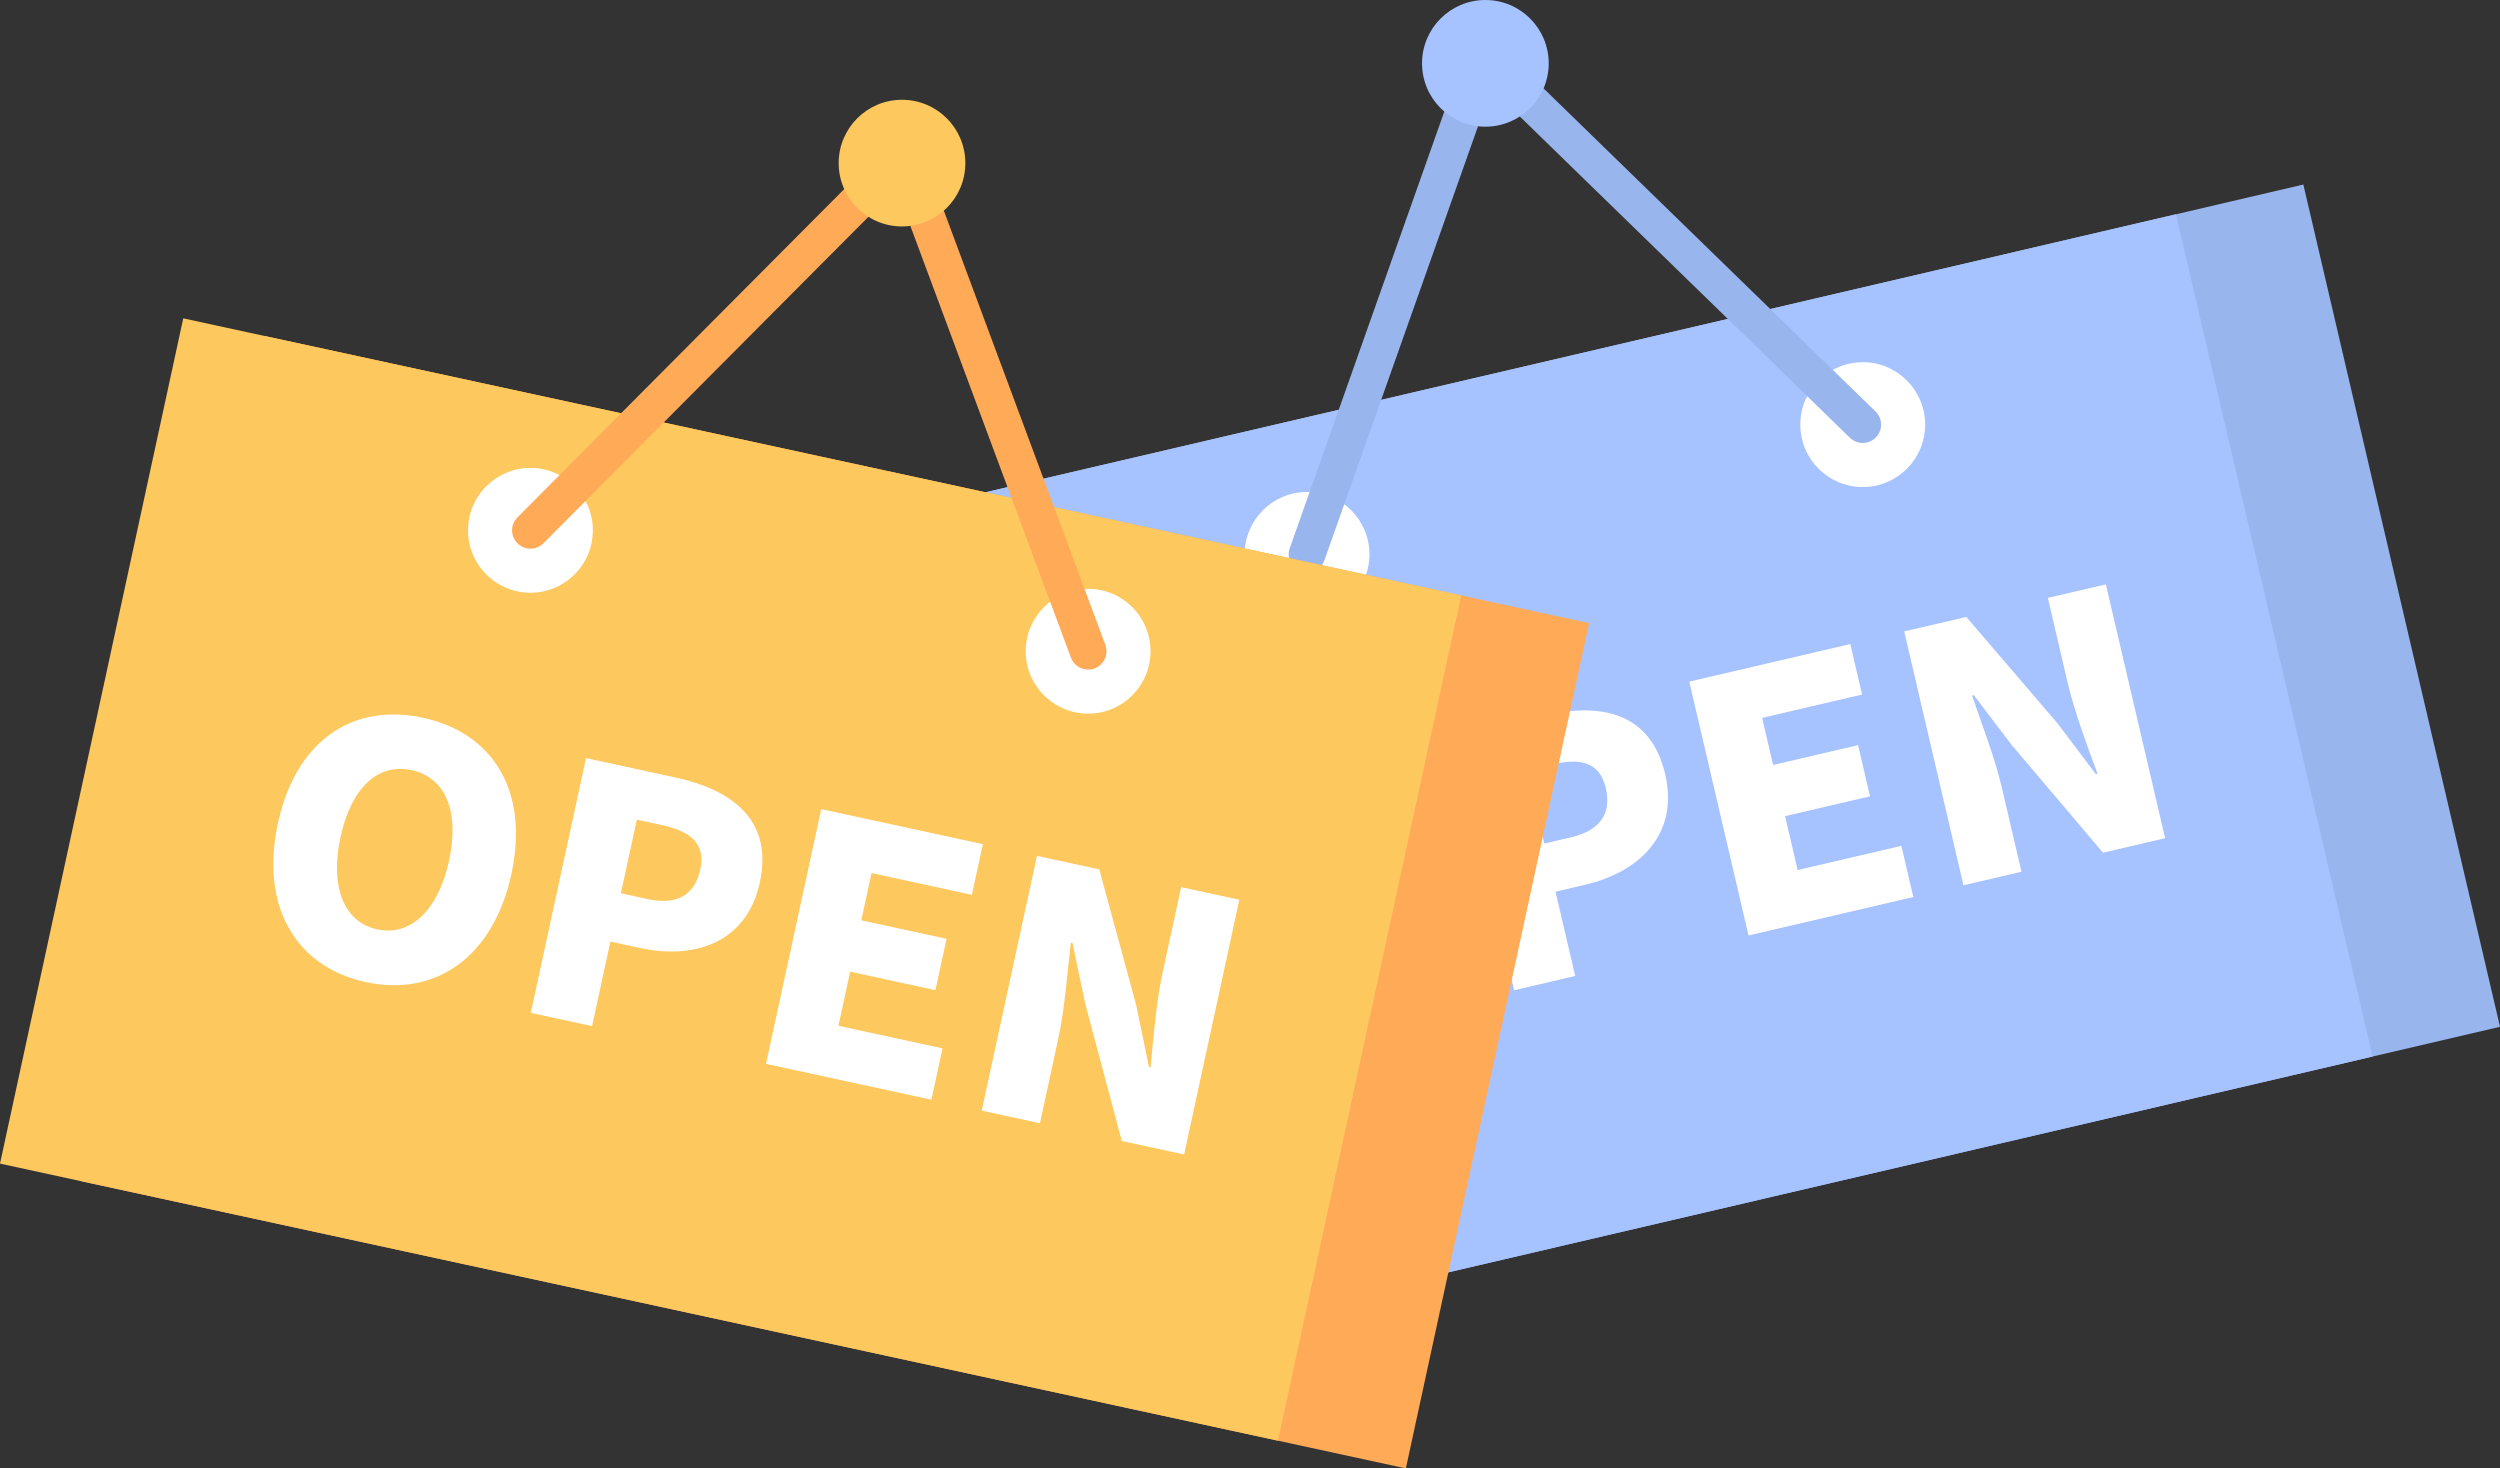
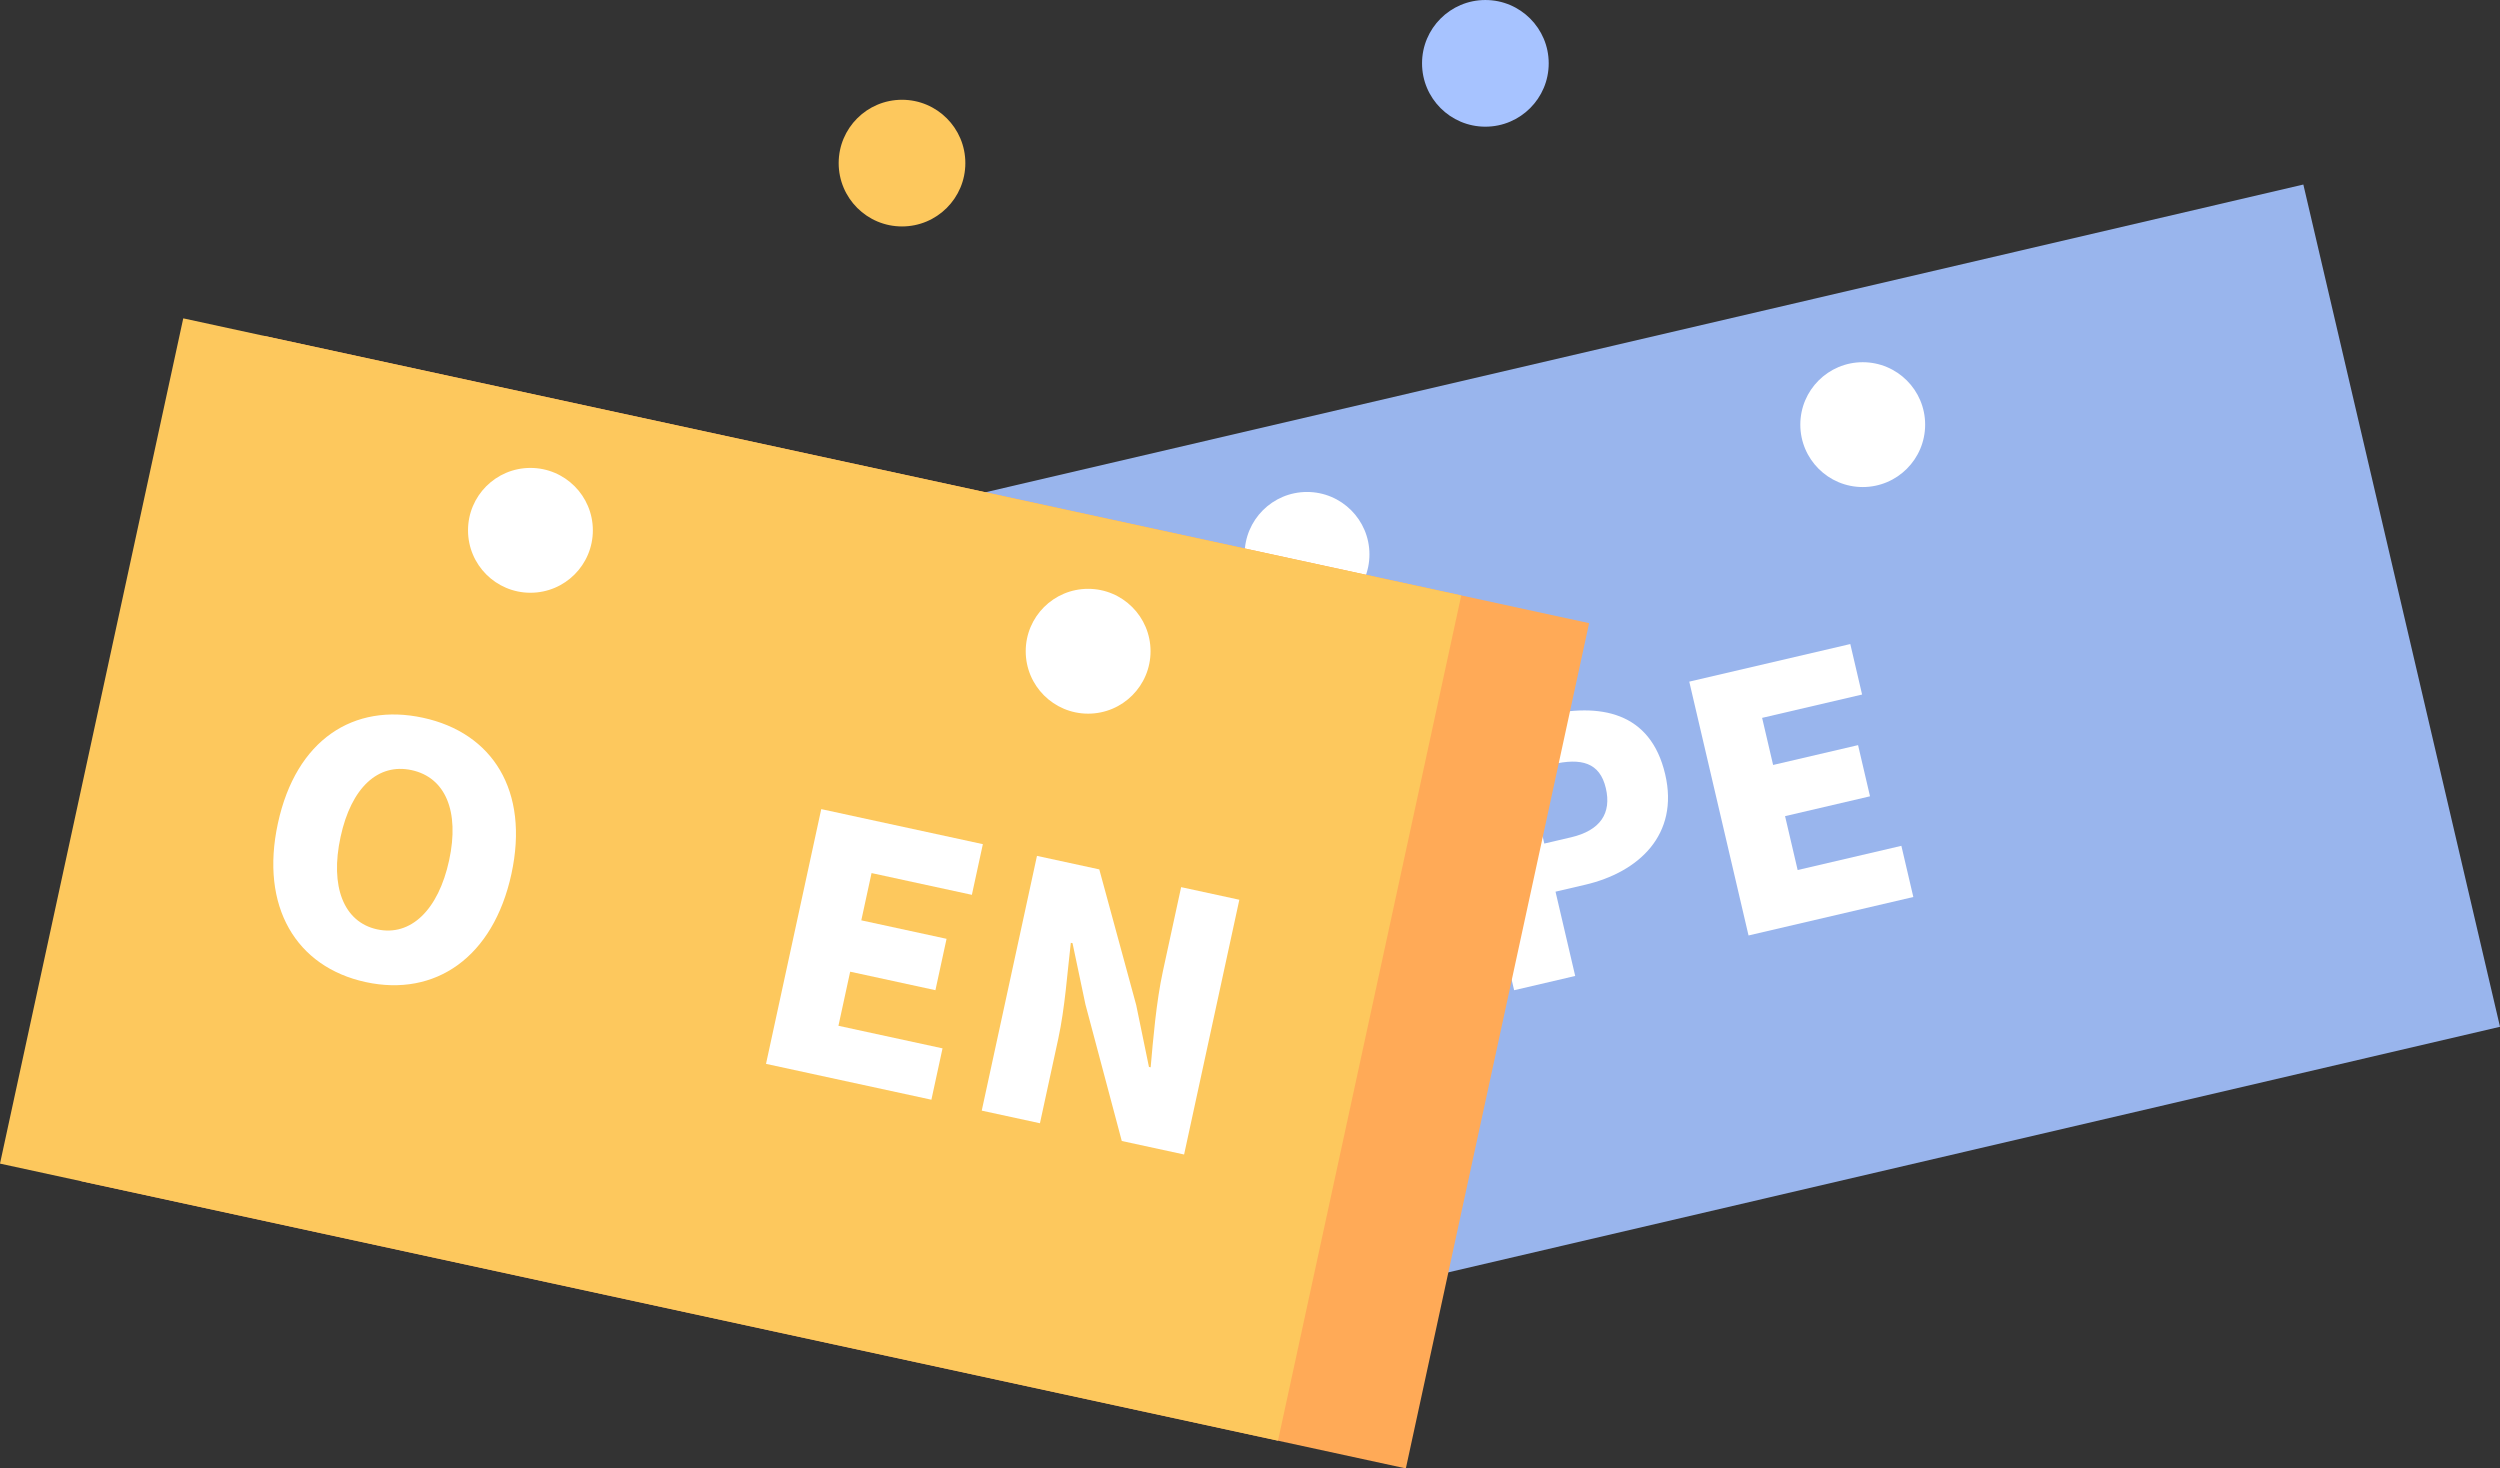
<svg xmlns="http://www.w3.org/2000/svg" viewBox="0 0 607.88 357.047">
  <rect x="0" y="0" width="607.88" height="357.047" fill="#333333" stroke="none" />
  <g>
    <g>
      <g>
        <g>
          <rect x="258.743" y="79.584" width="329.544" height="210.301" transform="translate(-30.911 101.138) rotate(-13.143)" style="fill:#99b5ed;">
       </rect>
-           <rect x="239.19" y="85.501" width="317.966" height="210.301" transform="translate(-32.921 95.531) rotate(-13.143)" style="fill:#a7c3ff;">
-        </rect>
          <circle cx="317.807" cy="134.799" r="15.176" style="fill:#fff;">
       </circle>
          <circle cx="452.927" cy="103.249" r="15.176" style="fill:#fff;">
       </circle>
-           <path d="M317.806,139.262c-.494,0-.996-.083-1.489-.257-2.323-.822-3.54-3.373-2.717-5.695L358.852,5.469l97.188,94.582c1.766,1.719,1.805,4.544,.086,6.31-1.72,1.766-4.546,1.804-6.311,.085L362.616,21.584l-40.604,114.704c-.647,1.831-2.369,2.974-4.206,2.974Z" style="fill:#99b5ed;">
-        </path>
          <circle cx="361.172" cy="15.403" r="15.4" style="fill:#a7c3ff;">
       </circle>
        </g>
        <g>
          <path d="M292.852,225.462c-4.727-20.241,4.048-34.364,20.889-38.296s30.981,4.926,35.688,25.085c4.727,20.242-3.894,35.027-20.734,38.959s-31.117-5.506-35.843-25.748Zm41.479-9.686c-2.79-11.946-9.497-17.816-17.627-15.918s-11.461,10.112-8.672,22.059c2.809,12.029,9.549,18.416,17.679,16.518s11.429-10.629,8.62-22.658Z" style="fill:#fff;">
       </path>
          <path d="M353.752,179.05l21.652-5.056c13.605-3.177,25.929-.98,29.492,14.284,3.429,14.685-6.426,23.808-19.45,26.849l-7.218,1.686,4.785,20.491-14.85,3.467-14.412-61.721Zm28.217,24.555c7.218-1.685,9.907-5.901,8.493-11.957-1.453-6.222-5.938-7.448-13.073-5.782l-6.056,1.414,4.165,17.836,6.471-1.511Z" style="fill:#fff;">
       </path>
          <path d="M410.746,165.742l39.157-9.143,2.866,12.277-24.307,5.676,2.673,11.449,20.657-4.823,2.905,12.443-20.656,4.823,3.061,13.107,25.219-5.889,2.906,12.443-40.069,9.356-14.412-61.721Z" style="fill:#fff;">
-        </path>
-           <path d="M463.011,153.538l15.099-3.526,22.243,25.95,9.252,12.274,.415-.097c-2.36-6.361-5.594-14.966-7.318-22.35l-4.765-20.407,14.103-3.293,14.411,61.721-15.098,3.525-22.219-26.218-9.213-12.108-.415,.097c2.271,6.73,5.491,14.901,7.234,22.367l4.785,20.491-14.104,3.293-14.411-61.721Z" style="fill:#fff;">
       </path>
        </g>
      </g>
      <g>
        <g>
          <rect x="38.314" y="114.22" width="329.544" height="210.301" transform="translate(51.092 -38.05) rotate(12.233)" style="fill:#ffaa57;">
       </rect>
          <rect x="18.67" y="108.706" width="317.966" height="210.301" transform="translate(49.347 -32.786) rotate(12.233)" style="fill:#fdc85d;">
       </rect>
          <circle cx="128.977" cy="128.952" r="15.176" style="fill:#fff;">
       </circle>
          <circle cx="264.582" cy="158.352" r="15.176" style="fill:#fff;">
       </circle>
-           <path d="M264.583,162.816c-1.812,0-3.515-1.111-4.184-2.908l-42.418-114.045-85.842,86.237c-1.737,1.747-4.563,1.753-6.311,.015-1.746-1.739-1.753-4.564-.014-6.311L221.487,29.69l47.277,127.106c.858,2.31-.317,4.879-2.627,5.738-.513,.191-1.038,.281-1.555,.281Z" style="fill:#ffaa57;">
-        </path>
          <circle cx="219.325" cy="39.66" r="15.4" style="fill:#fdc85d;">
       </circle>
        </g>
        <g>
          <path d="M67.576,200.173c4.404-20.314,18.385-29.312,35.285-25.648,16.901,3.664,25.881,17.728,21.495,37.959-4.404,20.314-18.528,29.979-35.43,26.314-16.9-3.664-25.755-18.311-21.351-38.625Zm41.628,9.025c2.599-11.989-.945-20.167-9.104-21.936-8.16-1.769-14.689,4.225-17.288,16.214-2.617,12.072,.735,20.73,8.895,22.5s14.88-4.706,17.497-16.778Z" style="fill:#fff;">
-        </path>
-           <path d="M142.491,184.337l21.729,4.711c13.654,2.96,23.847,10.226,20.525,25.545-3.195,14.736-16.01,18.757-29.081,15.923l-7.243-1.57-4.458,20.564-14.902-3.231,13.43-61.942Zm14.971,34.278c7.244,1.571,11.479-1.085,12.798-7.163,1.354-6.244-2.173-9.275-9.333-10.828l-6.078-1.317-3.881,17.9,6.494,1.408Z" style="fill:#fff;">
       </path>
          <path d="M199.689,196.738l39.297,8.52-2.672,12.322-24.394-5.289-2.491,11.489,20.73,4.495-2.707,12.489-20.73-4.495-2.853,13.154,25.31,5.487-2.707,12.488-40.213-8.718,13.43-61.942Z" style="fill:#fff;">
       </path>
          <path d="M252.141,208.11l15.153,3.285,8.976,32.979,3.1,15.054,.416,.09c.594-6.757,1.36-15.918,2.967-23.328l4.44-20.481,14.153,3.068-13.43,61.942-15.153-3.285-8.839-33.21-3.136-14.888-.416-.09c-.833,7.055-1.424,15.817-3.049,23.311l-4.458,20.564-14.154-3.069,13.43-61.942Z" style="fill:#fff;">
       </path>
        </g>
      </g>
    </g>
  </g>
</svg>